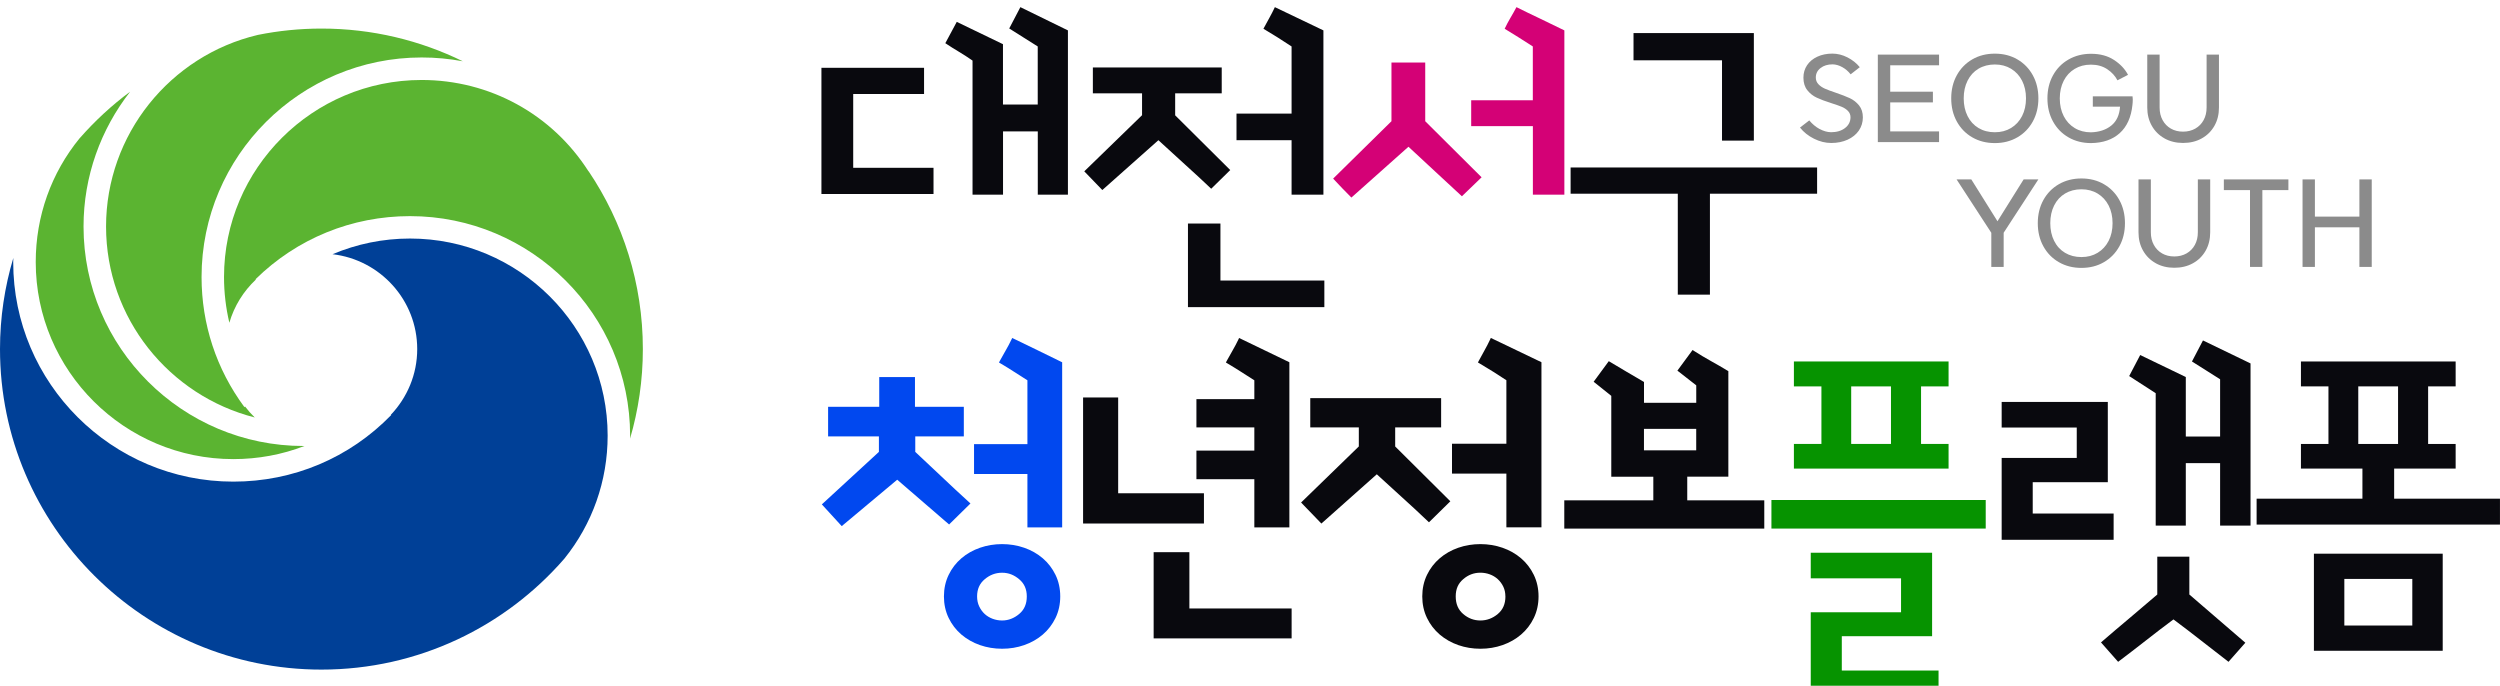
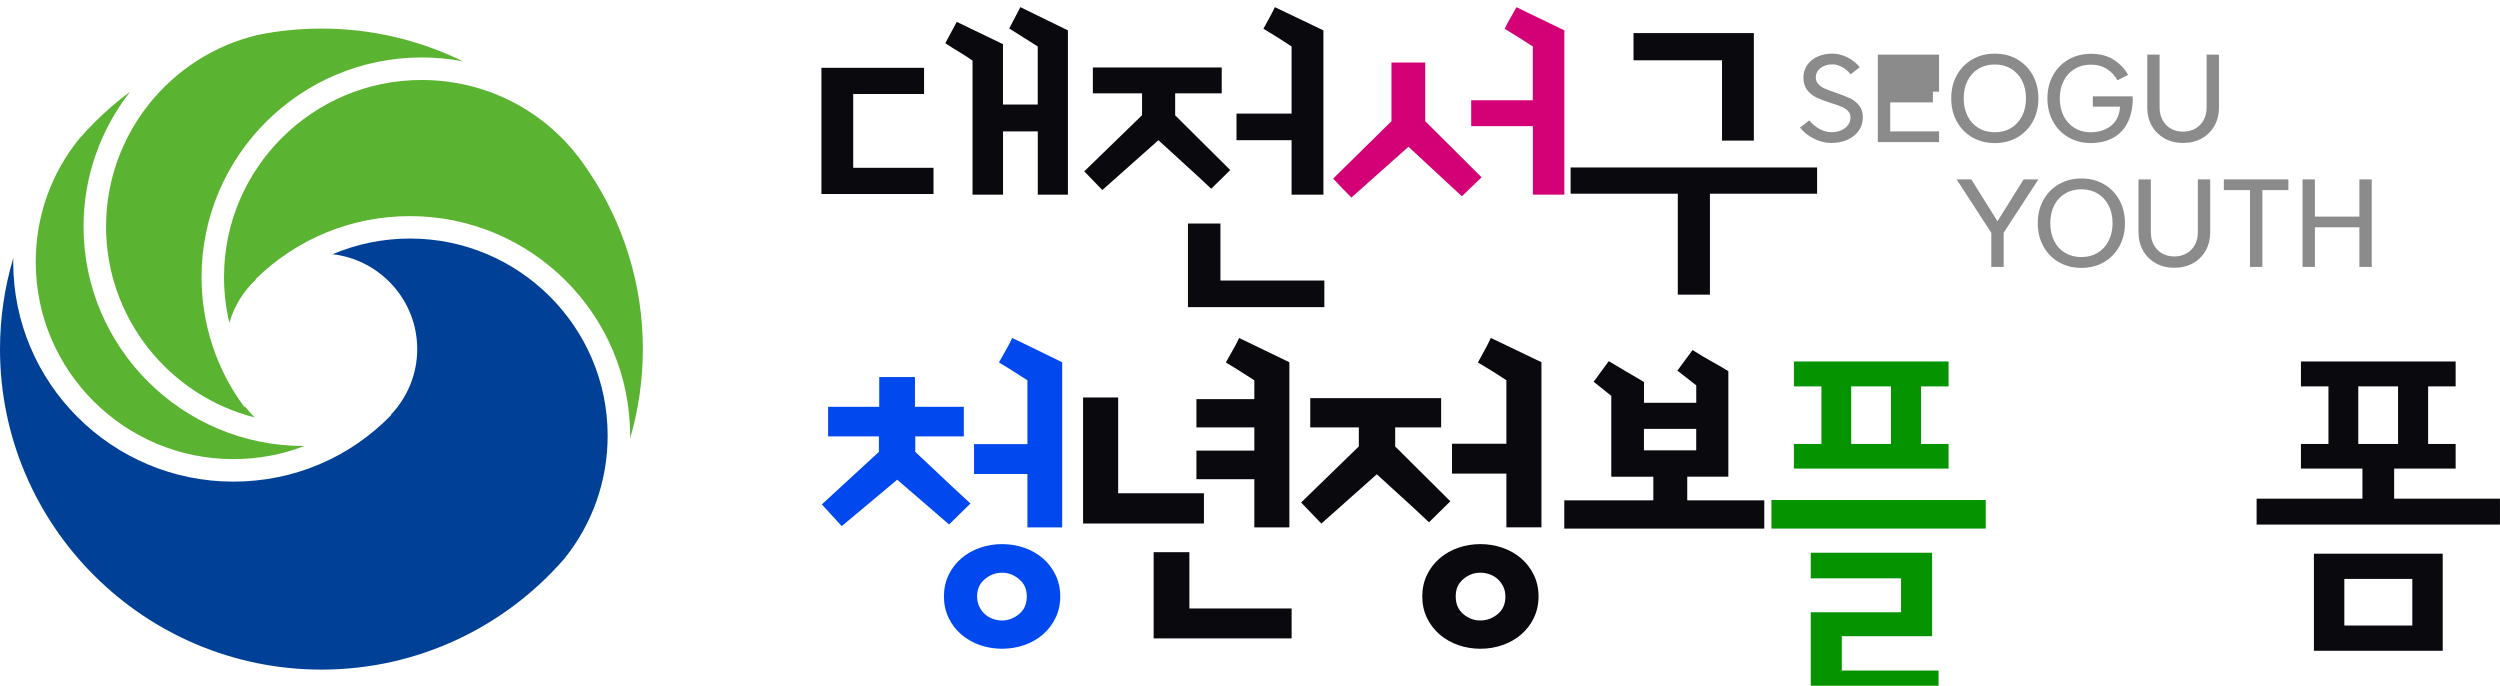
<svg xmlns="http://www.w3.org/2000/svg" width="350" height="96" viewBox="0 0 350 96" fill="none">
  <g clip-path="url(#clip0_2668_215)">
    <path d="M119.449 23.488H130.693V27.16H115V9.488H129.368V13.16H119.449V23.488ZM136.155 8.482C135.542 8.057 134.921 7.648 134.275 7.264C133.629 6.88 132.991 6.479 132.345 6.046L133.947 3.061L140.416 6.185V14.632H145.282V6.503C144.611 6.078 143.94 5.653 143.286 5.244C142.632 4.835 141.961 4.41 141.291 3.985L142.853 1L149.509 4.255V27.25H145.29V18.394H140.424V27.25H136.155V8.482Z" fill="#09090E" />
    <path d="M159.887 16.145V13.07H153.001V9.447H171.041V13.07H164.523V16.145L172.235 23.807L169.569 26.424C168.342 25.263 167.116 24.118 165.873 23.006C164.638 21.886 163.403 20.765 162.176 19.628L154.326 26.604L151.799 23.987L159.879 16.137L159.887 16.145ZM166.314 31.29H170.861V39.279H185.409V43H166.314V31.298V31.29ZM180.821 19.628H173.11V15.908H180.821V6.503C180.183 6.078 179.529 5.653 178.875 5.244C178.221 4.835 177.55 4.426 176.88 4.026C177.158 3.502 177.428 3.003 177.706 2.513C177.984 2.022 178.237 1.515 178.482 1L185.278 4.255V27.25H180.821V19.628Z" fill="#09090E" />
    <path d="M186.644 25.001C188.018 23.652 189.383 22.319 190.724 20.986C192.074 19.653 193.431 18.32 194.805 16.971V8.752H199.532V16.971L207.423 24.821L204.667 27.479C203.416 26.318 202.165 25.165 200.922 24.012C199.687 22.867 198.436 21.706 197.185 20.544L189.195 27.659C188.762 27.234 188.336 26.792 187.911 26.351C187.486 25.909 187.053 25.451 186.627 24.993L186.644 25.001ZM214.595 17.658H205.967V14.035H214.595V6.503C213.924 6.078 213.262 5.653 212.624 5.244C211.986 4.835 211.324 4.426 210.653 4.026C210.898 3.502 211.168 3.003 211.454 2.513C211.749 2.022 212.027 1.515 212.305 1C213.409 1.548 214.521 2.096 215.658 2.627C216.786 3.167 217.907 3.707 219.011 4.255V27.25H214.603V17.658H214.595Z" fill="#D40176" />
    <path d="M219.877 23.447H254.395V27.119H239.389V41.25H234.891V27.119H219.885V23.447H219.877ZM245.53 19.686H241.082V8.442H228.693V4.631H245.539V19.686H245.53Z" fill="#09090E" />
    <path d="M135.864 70.486L135.663 70.3C134.368 69.124 133.084 67.927 131.841 66.746C130.613 65.58 129.381 64.415 128.138 63.264V61.098H134.936V56.956H128.096V52.788H123.093V56.956H115.934V61.098H123.047V63.264L115.057 70.615L117.842 73.658L125.61 67.159L132.873 73.426L135.864 70.486Z" fill="#0148EF" />
    <path d="M145.989 78.161C145.241 77.521 144.37 77.026 143.39 76.686C141.44 76.005 139.145 76.005 137.195 76.686C136.22 77.026 135.343 77.521 134.595 78.161C133.847 78.8 133.244 79.584 132.811 80.487C132.372 81.395 132.15 82.406 132.15 83.499C132.15 84.593 132.372 85.604 132.811 86.512C133.244 87.414 133.847 88.198 134.595 88.838C135.343 89.472 136.215 89.973 137.195 90.313C138.17 90.654 139.212 90.824 140.295 90.824C141.378 90.824 142.42 90.654 143.39 90.313C144.365 89.973 145.241 89.478 145.989 88.838C146.737 88.198 147.336 87.414 147.774 86.512C148.213 85.604 148.434 84.593 148.434 83.499C148.434 82.406 148.213 81.395 147.774 80.487C147.336 79.584 146.737 78.8 145.989 78.161ZM143.751 83.499C143.751 84.546 143.405 85.351 142.688 85.955C141.971 86.558 141.167 86.868 140.295 86.868C139.846 86.868 139.403 86.79 138.98 86.635C138.562 86.481 138.185 86.254 137.865 85.965C137.546 85.671 137.283 85.31 137.087 84.892C136.891 84.479 136.793 84.01 136.793 83.504C136.793 82.488 137.138 81.699 137.855 81.096C138.582 80.482 139.382 80.183 140.295 80.183C141.208 80.183 141.971 80.492 142.688 81.096C143.405 81.699 143.751 82.488 143.751 83.504V83.499Z" fill="#0148EF" />
    <path d="M145.272 49.039C144.169 48.507 143.06 47.976 141.945 47.429L141.708 47.316L141.595 47.553C141.357 48.059 141.094 48.554 140.816 49.028C140.532 49.508 140.249 50.013 139.97 50.534L139.856 50.751L140.068 50.875C140.744 51.272 141.394 51.674 142.007 52.072C142.606 52.453 143.214 52.845 143.838 53.242V62.176H136.365V66.364H143.838V73.838H148.703V50.72L148.558 50.648C147.47 50.101 146.371 49.565 145.267 49.039H145.272Z" fill="#0148EF" />
    <path d="M168.551 69.057H156.543V55.646H151.632V73.292H168.551V69.057Z" fill="#09090E" />
    <path d="M175.602 73.833H180.512V50.715L173.472 47.316L173.363 47.553C173.126 48.053 172.863 48.548 172.584 49.028C172.296 49.513 172.012 50.019 171.738 50.534L171.625 50.751L171.836 50.875C172.507 51.272 173.157 51.674 173.776 52.072C174.374 52.453 174.983 52.845 175.607 53.242V55.878H167.499V59.84H175.607V63.084H167.499V67.087H175.607V73.838L175.602 73.833Z" fill="#09090E" />
    <path d="M166.513 77.305H161.51V89.374H180.827V85.186H166.513V77.305Z" fill="#09090E" />
    <path d="M200.056 73.121L203.048 70.181L195.326 62.506V59.834H201.758V55.739H183.437V59.834H190.235V62.501L182.152 70.352L184.994 73.297L192.752 66.4C193.902 67.468 195.063 68.526 196.229 69.573C197.446 70.671 198.674 71.806 199.87 72.946L200.051 73.116L200.056 73.121Z" fill="#09090E" />
    <path d="M208.608 47.548C208.365 48.059 208.113 48.559 207.845 49.028C207.571 49.513 207.298 50.013 207.024 50.529L206.911 50.746L207.122 50.87C207.783 51.262 208.438 51.659 209.088 52.066C209.696 52.448 210.3 52.835 210.893 53.232V62.124H203.28V66.308H210.893V73.828H215.803V50.71L208.716 47.311L208.608 47.548Z" fill="#09090E" />
    <path d="M214.736 80.487C214.297 79.579 213.694 78.8 212.951 78.161C212.203 77.521 211.331 77.026 210.351 76.686C208.402 76.005 206.106 76.005 204.156 76.686C203.182 77.026 202.305 77.521 201.562 78.161C200.814 78.8 200.211 79.584 199.777 80.487C199.339 81.395 199.117 82.406 199.117 83.499C199.117 84.593 199.339 85.604 199.777 86.512C200.211 87.414 200.814 88.198 201.562 88.838C202.31 89.472 203.182 89.973 204.156 90.313C205.131 90.654 206.173 90.824 207.256 90.824C208.34 90.824 209.382 90.654 210.351 90.313C211.326 89.973 212.203 89.478 212.951 88.838C213.699 88.198 214.297 87.419 214.736 86.512C215.174 85.604 215.396 84.593 215.396 83.499C215.396 82.406 215.174 81.395 214.736 80.487ZM210.759 83.499C210.759 84.546 210.413 85.351 209.696 85.955C208.979 86.558 208.159 86.868 207.256 86.868C206.354 86.868 205.554 86.568 204.842 85.955C204.141 85.351 203.801 84.546 203.801 83.499C203.801 82.452 204.141 81.694 204.842 81.091C205.554 80.477 206.343 80.178 207.256 80.178C207.705 80.178 208.149 80.255 208.572 80.41C208.995 80.564 209.366 80.791 209.686 81.08C210.006 81.374 210.269 81.73 210.465 82.138C210.656 82.54 210.754 82.994 210.754 83.499H210.759Z" fill="#09090E" />
    <path d="M236.215 70.045V66.734H241.969V51.961L241.849 51.888C241.089 51.43 240.294 50.968 239.494 50.525C238.684 50.077 237.9 49.605 237.16 49.128L236.96 49L234.835 51.888L237.475 53.949V56.394H230.16V53.477L230.035 53.403C229.245 52.94 228.47 52.488 227.71 52.04C226.95 51.593 226.19 51.14 225.43 50.682L225.23 50.564L223.11 53.447L223.3 53.595C223.71 53.91 224.1 54.224 224.48 54.539C224.835 54.834 225.2 55.13 225.58 55.42V66.739H231.465V70.05H219V74L247 74V70.05L236.225 70.05L236.215 70.045ZM230.155 63.045V60.039H237.47V63.045H230.155Z" fill="#09090E" />
    <path d="M251.146 50.607H272.8V54.093H268.947V62.155H272.8V65.601H251.146V62.155H254.999V54.093H251.146V50.607ZM253.504 85.717H266.146V80.962H253.504V77.382H270.494V89.07H257.852V93.872H271.397V97.498H253.504V85.717ZM259.167 54.093V62.155H264.738V54.093H259.167Z" fill="#069300" />
-     <path d="M280.233 75.572V64.11H290.745V59.85H280.233V56.27H295.093V67.504H284.581V71.899H295.908V75.572H280.233ZM306.508 77.929V83.231L314.348 89.983L311.991 92.655C310.691 91.659 309.406 90.659 308.138 89.663C306.869 88.668 305.584 87.683 304.284 86.718C302.985 87.683 301.7 88.668 300.431 89.663C299.163 90.659 297.863 91.654 296.537 92.655L294.139 89.937C295.469 88.786 296.78 87.672 298.079 86.584C299.379 85.496 300.689 84.381 302.02 83.231V77.929H306.508ZM301.798 55.048L298.085 52.649L299.627 49.704L306.012 52.783V61.119H310.815V53.098C310.149 52.675 309.494 52.257 308.844 51.85C308.194 51.442 307.539 51.024 306.874 50.607L308.416 47.661L315.075 50.88V73.581H310.815V64.838H306.012V73.581H301.798V55.048Z" fill="#09090E" />
    <rect x="248" y="70" width="30" height="4" fill="#069300" />
    <path d="M322.136 50.607H343.79V54.093H339.937V62.155H343.79V65.601H335.181V69.815H349.995V73.441H315.926V69.815H330.74V65.601H322.131V62.155H325.984V54.093H322.131V50.607H322.136ZM341.979 91.108H323.947V77.516H341.979V91.108ZM328.207 87.574H337.724V81.049H328.207V87.574ZM330.157 54.093V62.155H335.728V54.093H330.157Z" fill="#09090E" />
    <path d="M254.725 18.046C255.27 18.345 255.806 18.501 256.341 18.511C257.142 18.511 257.791 18.317 258.299 17.928C258.806 17.539 259.062 17.042 259.071 16.43C259.071 16.075 258.953 15.776 258.711 15.53C258.474 15.288 258.18 15.094 257.829 14.947C257.479 14.805 256.991 14.629 256.355 14.43C255.521 14.165 254.853 13.914 254.341 13.672C253.829 13.435 253.393 13.089 253.028 12.634C252.664 12.179 252.479 11.591 252.479 10.871C252.479 10.217 252.649 9.634 252.995 9.122C253.341 8.61 253.82 8.217 254.436 7.933C255.052 7.648 255.749 7.506 256.526 7.506C257.246 7.506 257.953 7.681 258.64 8.032C259.327 8.383 259.905 8.838 260.37 9.407L259.09 10.406C258.758 9.985 258.37 9.648 257.924 9.402C257.479 9.151 257.028 9.023 256.573 9.008C255.886 9.008 255.318 9.179 254.877 9.525C254.431 9.871 254.213 10.312 254.213 10.857C254.213 11.222 254.336 11.534 254.578 11.79C254.82 12.046 255.128 12.255 255.493 12.416C255.858 12.577 256.36 12.762 256.991 12.975C257.81 13.255 258.474 13.511 258.981 13.748C259.488 13.985 259.915 14.326 260.27 14.762C260.626 15.203 260.801 15.757 260.801 16.435C260.801 17.113 260.611 17.738 260.237 18.283C259.858 18.828 259.336 19.25 258.663 19.558C257.991 19.861 257.227 20.018 256.374 20.018C255.564 20.018 254.758 19.819 253.962 19.421C253.161 19.023 252.507 18.501 252 17.857L253.299 16.857C253.711 17.354 254.185 17.757 254.73 18.056L254.725 18.046Z" fill="#8B8B8B" />
-     <path d="M271.469 9.141H264.63V12.838H270.606V14.335H264.63V18.397H271.469V19.895H262.896V7.644H271.469V9.141Z" fill="#8B8B8B" />
+     <path d="M271.469 9.141V12.838H270.606V14.335H264.63V18.397H271.469V19.895H262.896V7.644H271.469V9.141Z" fill="#8B8B8B" />
    <path d="M273.953 10.534C274.474 9.587 275.199 8.847 276.123 8.312C277.047 7.776 278.099 7.511 279.28 7.511C280.46 7.511 281.502 7.776 282.426 8.312C283.346 8.843 284.071 9.587 284.592 10.534C285.114 11.482 285.374 12.563 285.374 13.771C285.374 14.98 285.114 16.061 284.592 17.008C284.071 17.956 283.351 18.696 282.426 19.231C281.507 19.762 280.46 20.032 279.28 20.032C278.099 20.032 277.052 19.767 276.123 19.231C275.194 18.696 274.474 17.956 273.953 17.008C273.431 16.061 273.171 14.98 273.171 13.771C273.171 12.563 273.431 11.482 273.953 10.534ZM281.55 17.918C282.208 17.52 282.725 16.961 283.09 16.245C283.455 15.53 283.64 14.705 283.64 13.771C283.64 12.838 283.455 12.013 283.09 11.297C282.725 10.582 282.208 10.023 281.55 9.625C280.891 9.226 280.133 9.027 279.28 9.027C278.426 9.027 277.649 9.226 276.99 9.62C276.332 10.013 275.82 10.572 275.46 11.293C275.099 12.013 274.919 12.843 274.919 13.771C274.919 14.7 275.099 15.53 275.46 16.25C275.82 16.971 276.332 17.53 276.99 17.923C277.649 18.317 278.412 18.515 279.28 18.515C280.147 18.515 280.891 18.317 281.55 17.918Z" fill="#8B8B8B" />
    <path d="M298.588 13.904C298.588 14.16 298.573 14.425 298.54 14.705C298.36 16.416 297.772 17.724 296.768 18.634C295.763 19.544 294.422 20.008 292.749 20.032C291.573 20.032 290.521 19.767 289.592 19.231C288.663 18.7 287.943 17.956 287.422 17.008C286.9 16.061 286.64 14.98 286.64 13.771C286.64 12.563 286.9 11.487 287.422 10.544C287.943 9.601 288.668 8.861 289.592 8.331C290.516 7.8 291.569 7.53 292.749 7.53C294.005 7.53 295.071 7.814 295.952 8.388C296.834 8.961 297.493 9.658 297.924 10.478L296.441 11.245C296.128 10.634 295.654 10.117 295.019 9.691C294.379 9.264 293.616 9.051 292.73 9.051C291.843 9.051 291.118 9.25 290.46 9.643C289.801 10.037 289.284 10.591 288.919 11.307C288.554 12.023 288.37 12.847 288.37 13.781C288.37 14.715 288.554 15.539 288.919 16.255C289.284 16.971 289.801 17.53 290.46 17.928C291.118 18.326 291.877 18.525 292.73 18.525C293.896 18.492 294.848 18.174 295.583 17.577C296.322 16.98 296.73 16.094 296.806 14.933H292.995V13.482H298.554C298.578 13.639 298.588 13.781 298.588 13.914V13.904Z" fill="#8B8B8B" />
    <path d="M303.038 19.378C302.279 18.956 301.682 18.369 301.256 17.615C300.829 16.861 300.616 16.008 300.616 15.051V7.644H302.346V15.051C302.346 15.719 302.483 16.307 302.763 16.814C303.043 17.326 303.426 17.719 303.919 18.004C304.412 18.288 304.981 18.43 305.625 18.43C306.27 18.43 306.839 18.288 307.341 18.004C307.839 17.719 308.227 17.326 308.507 16.814C308.787 16.302 308.924 15.715 308.924 15.051V7.644H310.654V15.051C310.654 16.018 310.441 16.876 310.014 17.625C309.588 18.373 308.995 18.961 308.232 19.383C307.474 19.805 306.602 20.013 305.625 20.013C304.649 20.013 303.796 19.8 303.038 19.383V19.378Z" fill="#8B8B8B" />
    <path d="M280.513 32.591V37.369H278.783V32.591L273.921 25.117H275.982L279.646 30.975L283.309 25.117H285.371L280.508 32.591H280.513Z" fill="#8B8B8B" />
    <path d="M286.072 28.008C286.593 27.061 287.319 26.321 288.243 25.786C289.167 25.255 290.219 24.985 291.399 24.985C292.579 24.985 293.622 25.25 294.546 25.786C295.47 26.321 296.191 27.061 296.712 28.008C297.233 28.956 297.494 30.037 297.494 31.245C297.494 32.454 297.233 33.535 296.712 34.482C296.191 35.43 295.47 36.169 294.546 36.705C293.622 37.241 292.575 37.506 291.399 37.506C290.224 37.506 289.172 37.241 288.243 36.705C287.314 36.174 286.593 35.43 286.072 34.482C285.551 33.535 285.29 32.454 285.29 31.245C285.29 30.037 285.551 28.956 286.072 28.008ZM293.669 35.392C294.328 34.994 294.845 34.435 295.21 33.719C295.575 33.004 295.759 32.179 295.759 31.245C295.759 30.312 295.575 29.487 295.21 28.771C294.845 28.056 294.328 27.497 293.669 27.099C293.011 26.7 292.252 26.501 291.399 26.501C290.546 26.501 289.769 26.7 289.11 27.094C288.451 27.487 287.939 28.046 287.579 28.767C287.219 29.487 287.039 30.317 287.039 31.245C287.039 32.174 287.219 33.004 287.579 33.724C287.939 34.444 288.451 35.004 289.11 35.397C289.769 35.79 290.532 35.989 291.399 35.989C292.266 35.989 293.011 35.79 293.669 35.392Z" fill="#8B8B8B" />
    <path d="M301.812 36.852C301.053 36.43 300.456 35.843 300.03 35.089C299.603 34.335 299.39 33.482 299.39 32.525V25.117H301.12V32.525C301.12 33.193 301.257 33.781 301.537 34.288C301.816 34.8 302.2 35.193 302.693 35.478C303.186 35.762 303.755 35.904 304.399 35.904C305.044 35.904 305.613 35.762 306.115 35.478C306.613 35.193 307.001 34.8 307.281 34.288C307.56 33.776 307.698 33.188 307.698 32.525V25.117H309.428V32.525C309.428 33.492 309.214 34.35 308.788 35.098C308.361 35.847 307.769 36.435 307.006 36.857C306.248 37.279 305.376 37.487 304.399 37.487C303.423 37.487 302.57 37.274 301.812 36.857V36.852Z" fill="#8B8B8B" />
    <path d="M320.376 26.615H316.731V37.369H315.001V26.615H311.338V25.117H320.376V26.615Z" fill="#8B8B8B" />
    <path d="M332.044 37.369H330.314V31.824H324.086V37.369H322.356V25.117H324.086V30.326H330.314V25.117H332.044V37.369Z" fill="#8B8B8B" />
    <path d="M45.004 93.744C20.194 93.744 0 73.616 0 48.872C0 44.44 0.658 40.161 1.865 36.116C1.865 36.314 1.85 36.504 1.85 36.701C1.85 53.648 15.674 67.428 32.665 67.428C41.061 67.428 48.909 64.122 54.761 58.117L54.717 58.073C56.999 55.667 58.41 52.434 58.41 48.872C58.41 42.019 53.225 36.365 46.554 35.59C49.948 34.156 53.612 33.395 57.401 33.395C72.651 33.395 85.07 45.771 85.07 60.984C85.07 67.326 82.935 73.345 79.007 78.216C70.749 87.717 58.579 93.744 45.004 93.744Z" fill="#004097" />
    <path d="M88.208 61.401C88.208 61.255 88.216 61.13 88.216 60.984C88.216 44.045 74.385 30.258 57.401 30.258C49.261 30.258 41.581 33.388 35.781 39.086L35.825 39.137C34.091 40.768 32.789 42.838 32.109 45.186C31.619 43.116 31.363 40.958 31.363 38.786C31.363 23.573 43.775 11.197 59.032 11.197C68.548 11.197 77.281 15.98 82.394 23.989H82.415C87.206 31.106 90 39.671 90 48.879C90 53.231 89.371 57.429 88.208 61.408V61.401Z" fill="#5BB431" />
    <path d="M64.796 8.579C62.916 8.228 60.992 8.045 59.04 8.045C42.049 8.045 28.218 21.824 28.218 38.779C28.218 45.383 30.288 51.681 34.215 56.991L34.311 56.917C34.72 57.459 35.174 57.971 35.664 58.446C23.705 55.404 14.848 44.571 14.848 31.713C14.848 18.855 23.8 7.789 36.11 4.885C38.992 4.307 41.961 4 45.004 4C52.106 4 58.82 5.653 64.796 8.579Z" fill="#5BB431" />
    <path d="M11.161 19.345C13.275 16.939 15.638 14.744 18.22 12.835C14.124 18.08 11.695 24.648 11.695 31.713C11.695 48.66 25.519 62.44 42.51 62.44H42.619C39.489 63.647 36.132 64.275 32.665 64.275C17.408 64.275 5.003 51.9 5.003 36.687C5.003 30.265 7.168 24.224 11.161 19.338V19.345Z" fill="#5BB431" />
  </g>
  <defs>
    <clipPath id="clip0_2668_215">
      <rect width="350" height="96" fill="white" />
    </clipPath>
  </defs>
</svg>